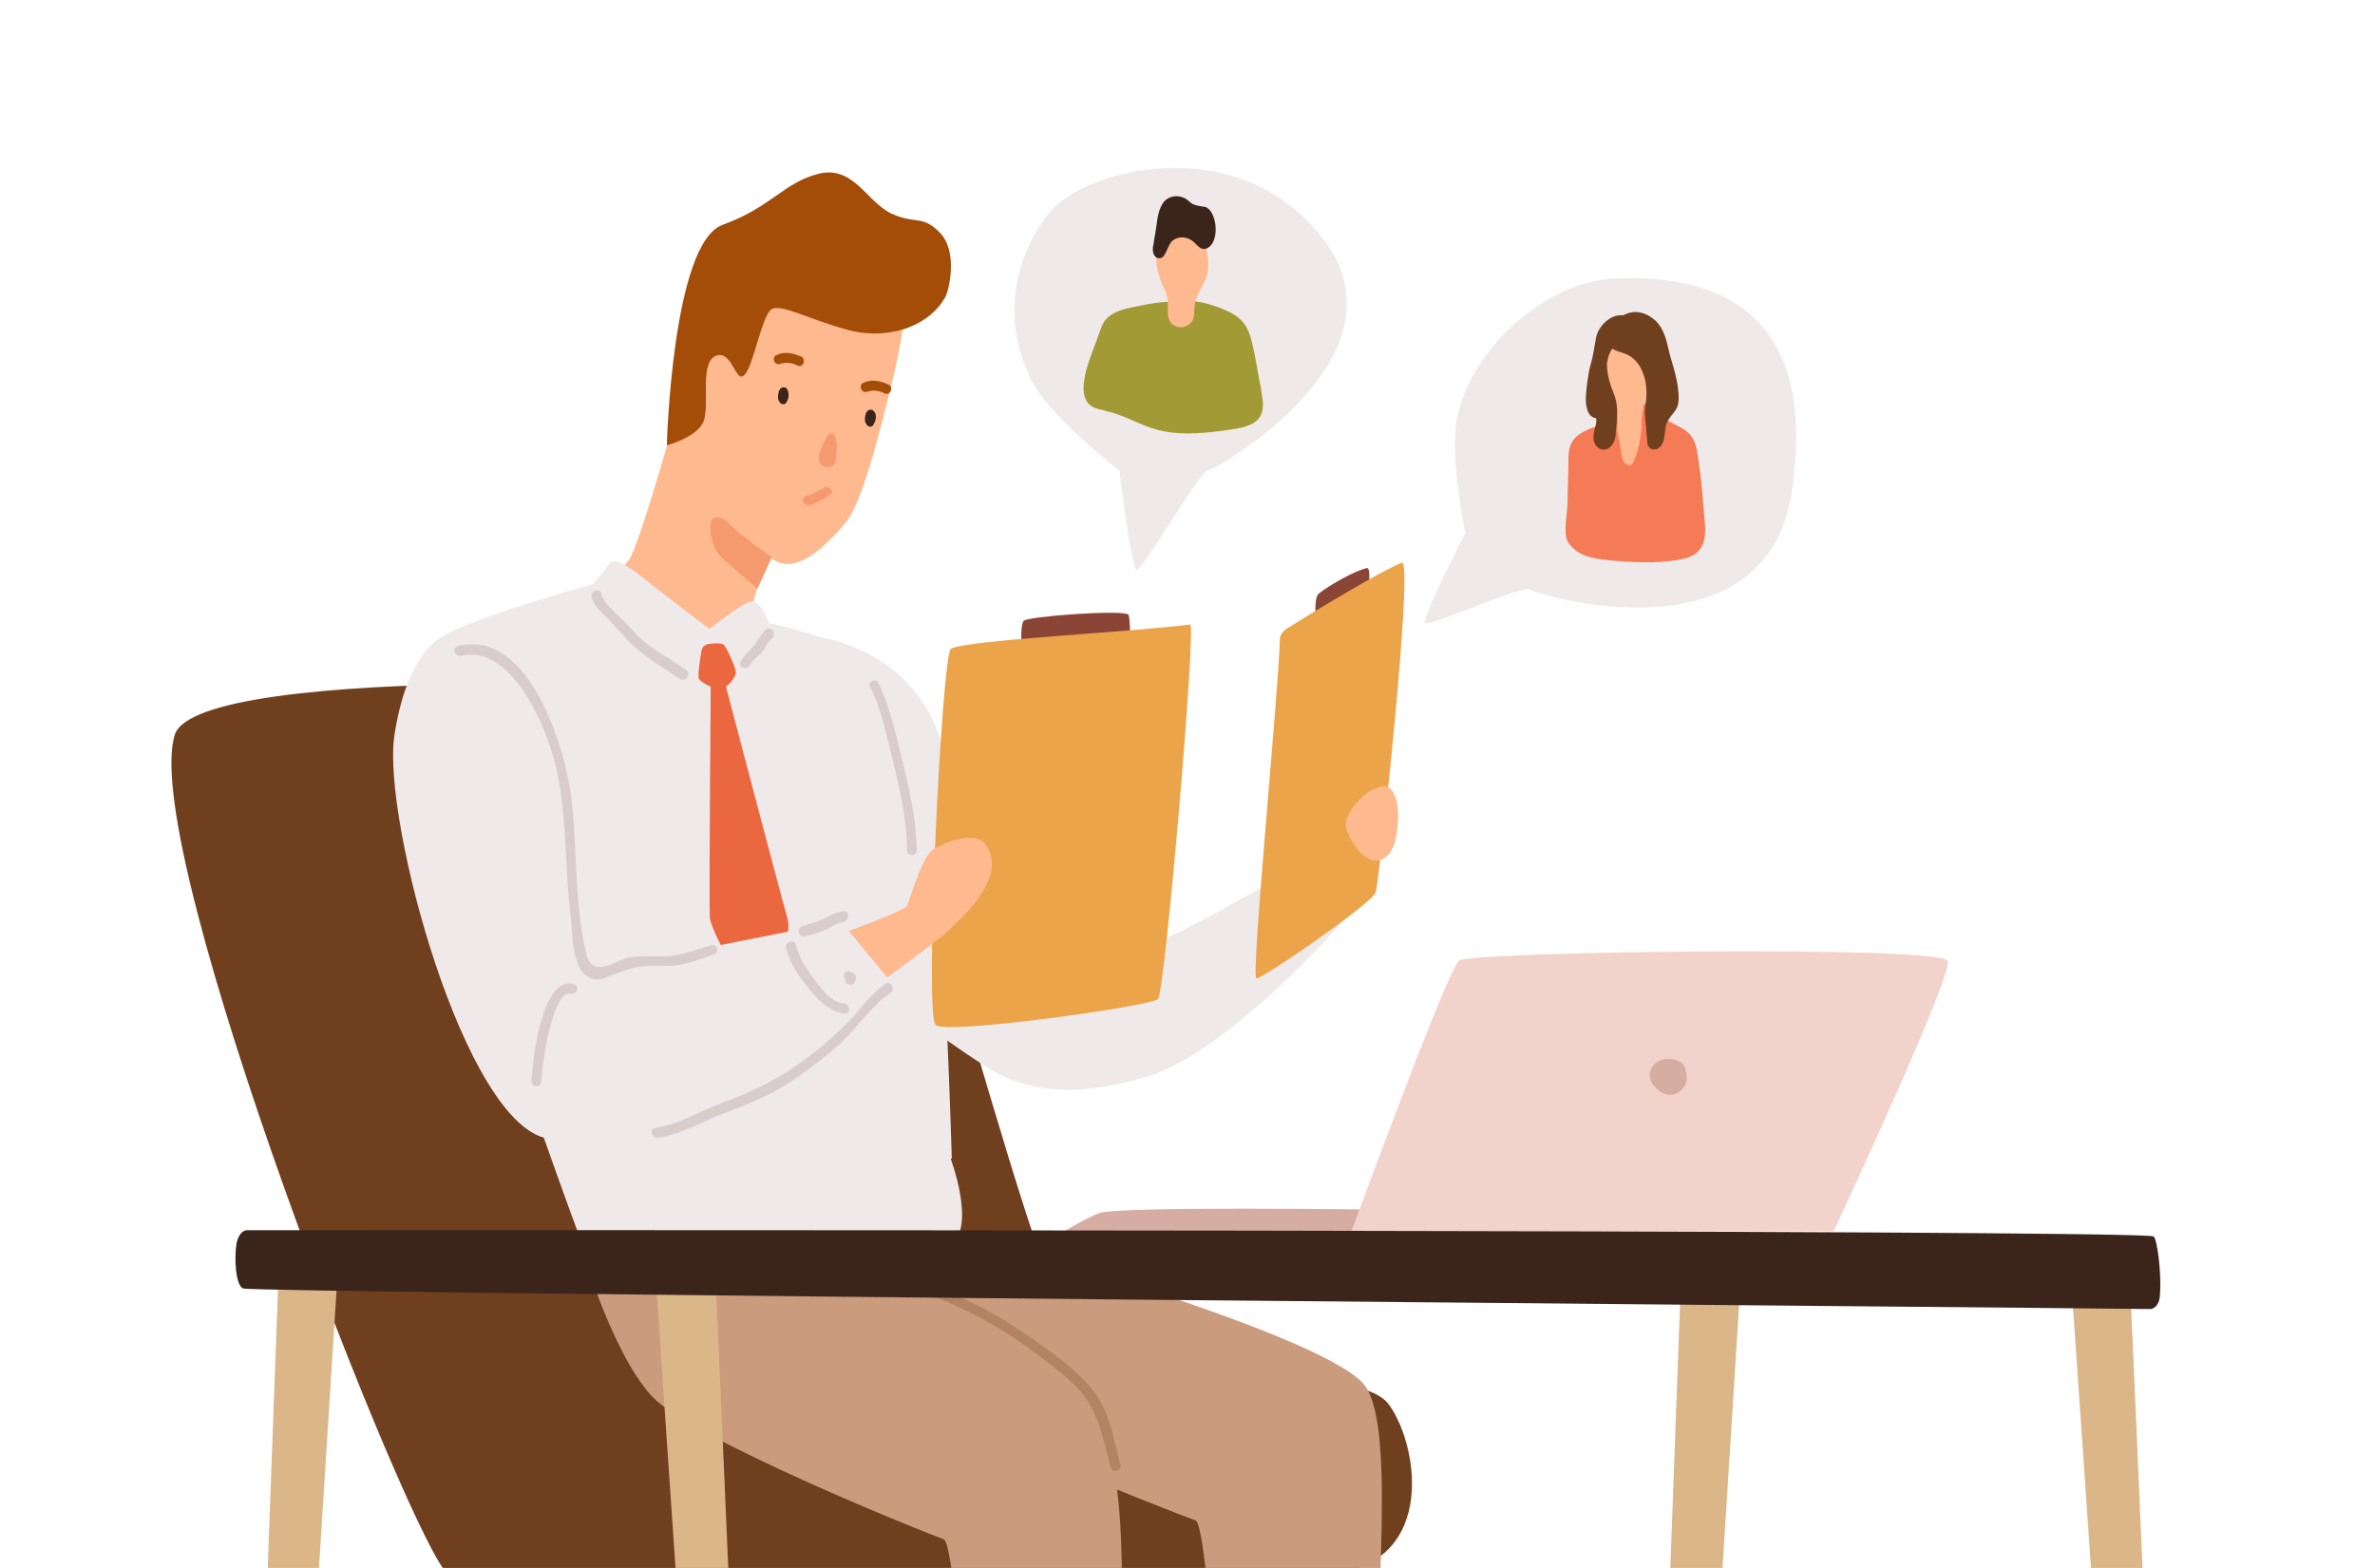
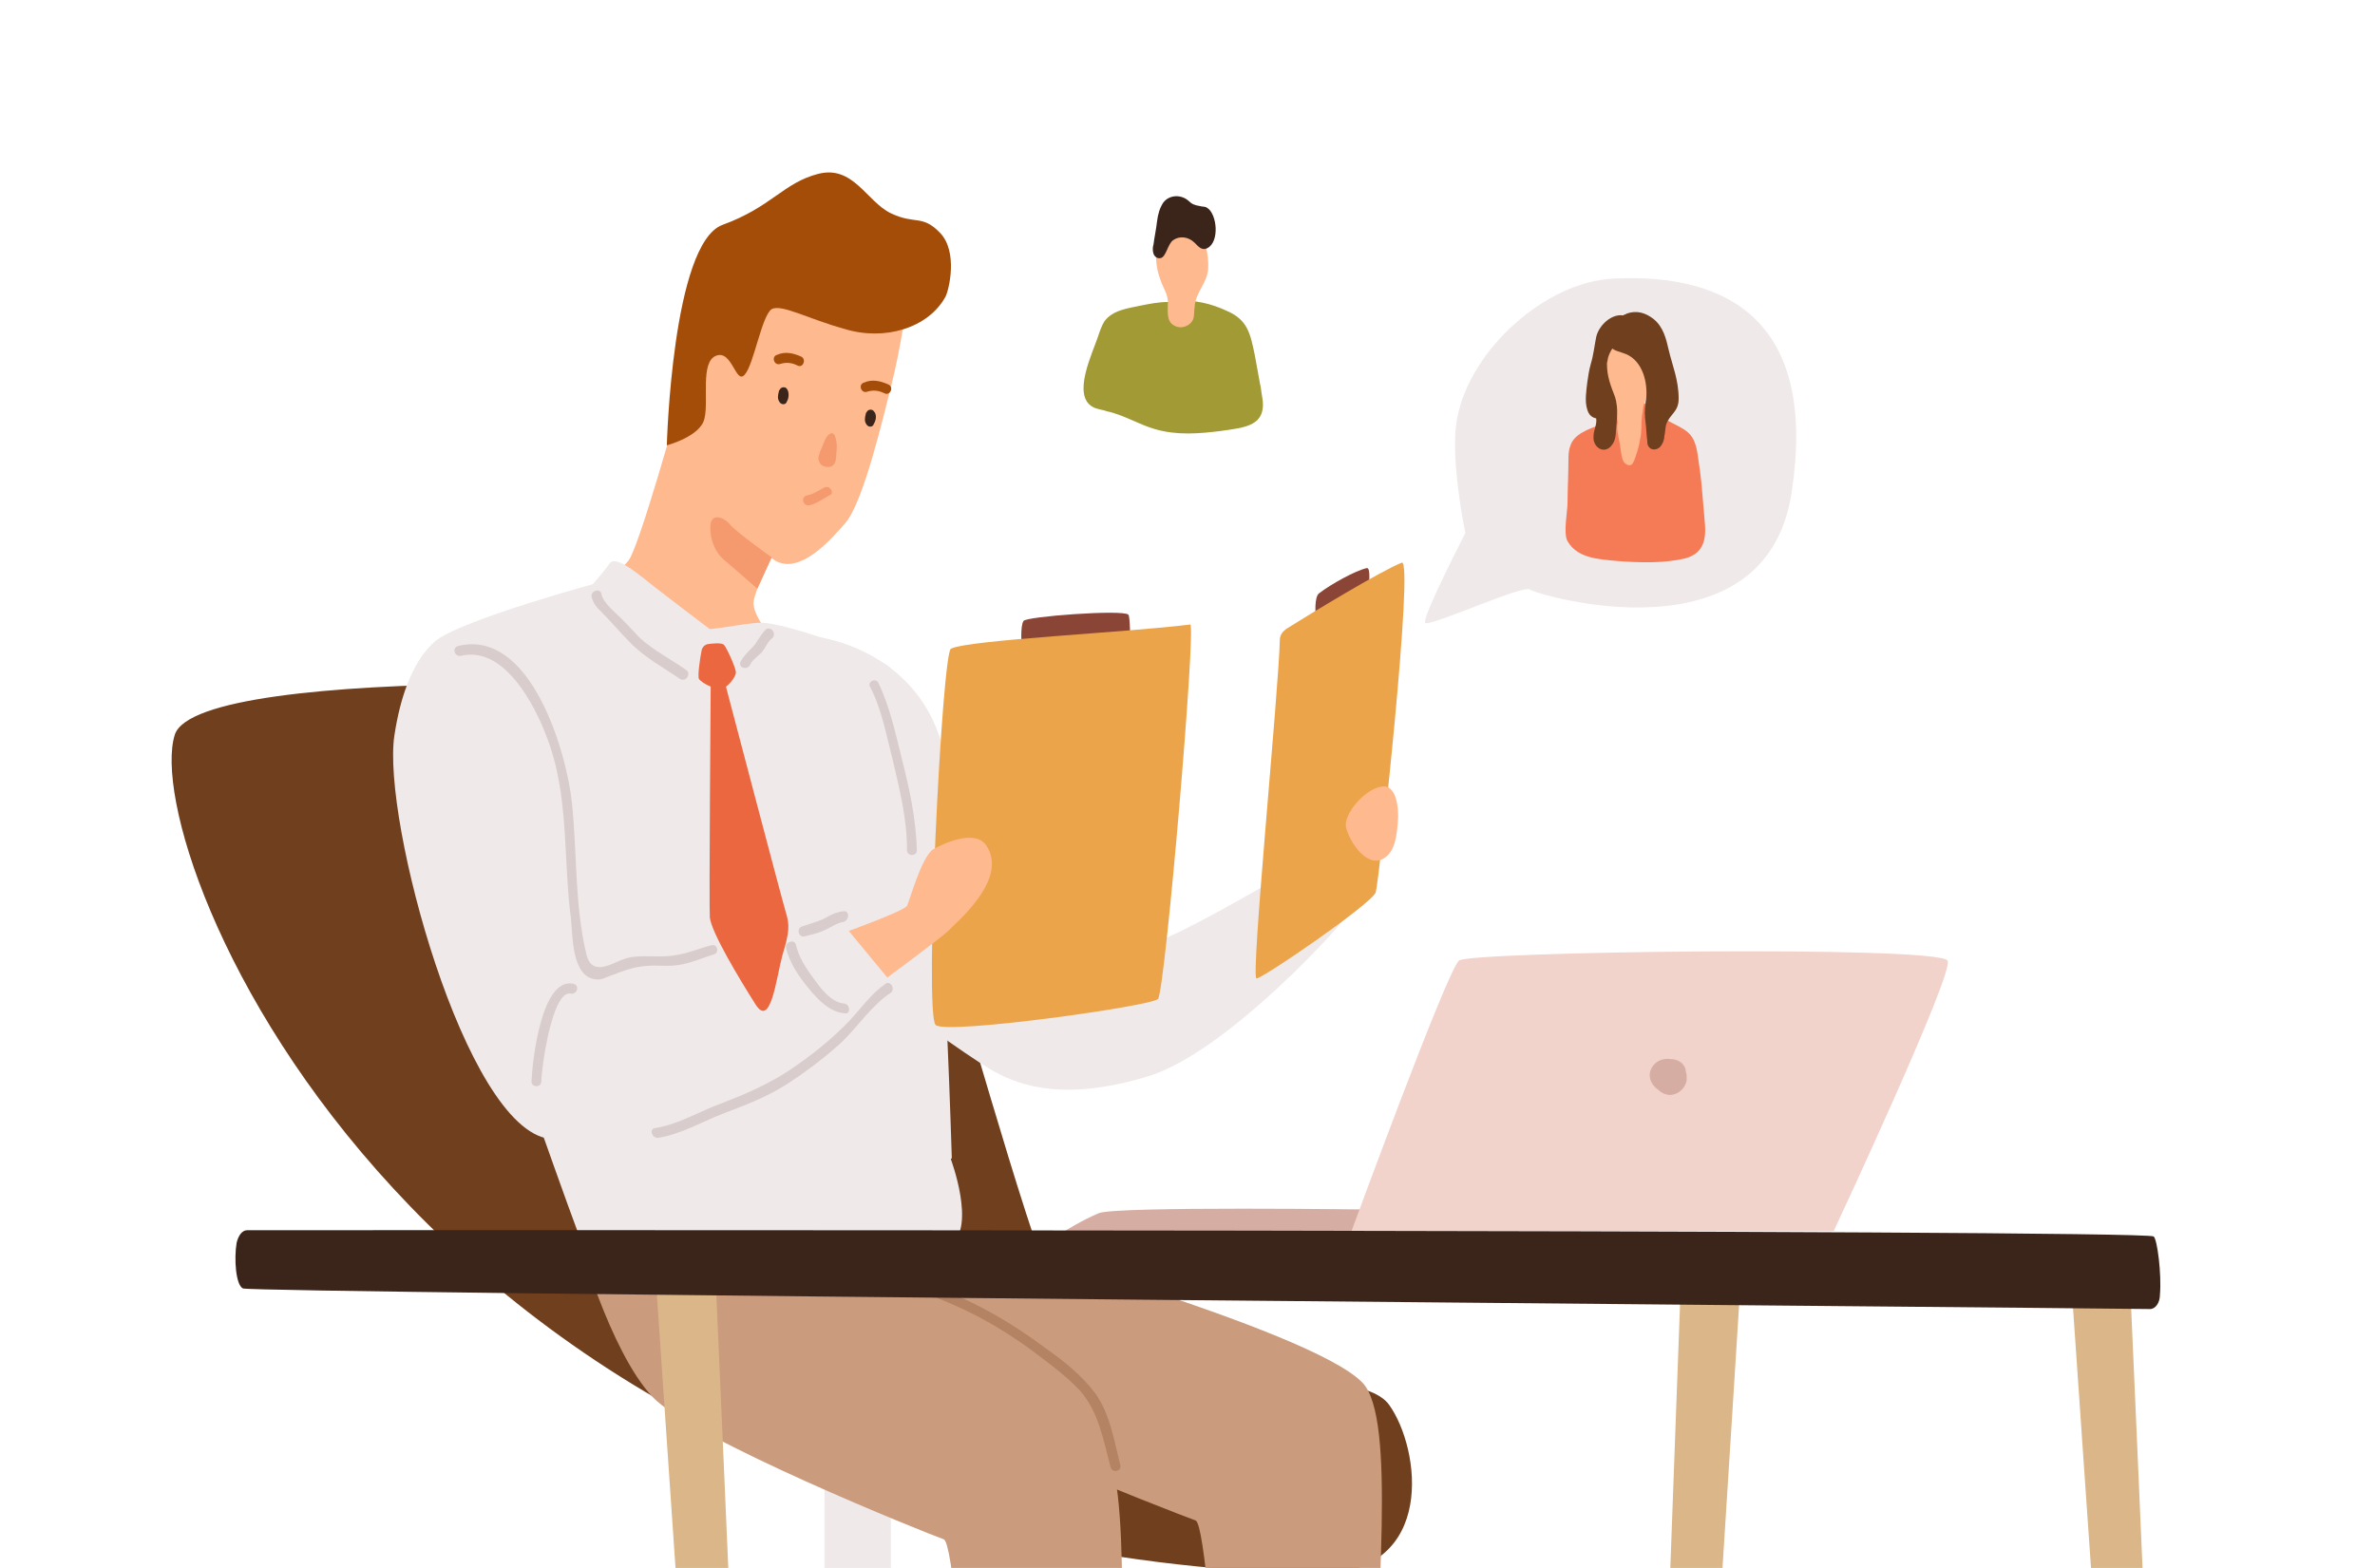
<svg xmlns="http://www.w3.org/2000/svg" version="1.1" id="Calque_1" x="0px" y="0px" viewBox="0 0 265 175" style="enable-background:new 0 0 265 175;" xml:space="preserve">
  <style type="text/css">
	.st0{fill-rule:evenodd;clip-rule:evenodd;fill:#F0E9E9;}
	.st1{fill-rule:evenodd;clip-rule:evenodd;fill:#703F1E;}
	.st2{fill-rule:evenodd;clip-rule:evenodd;fill:#DBB689;}
	.st3{fill-rule:evenodd;clip-rule:evenodd;fill:#CA9B7D;}
	.st4{fill-rule:evenodd;clip-rule:evenodd;fill:#B38364;}
	.st5{fill-rule:evenodd;clip-rule:evenodd;fill:#D6ADA3;}
	.st6{fill-rule:evenodd;clip-rule:evenodd;fill:#F2D3CB;}
	.st7{fill-rule:evenodd;clip-rule:evenodd;fill:#FFB98F;}
	.st8{fill-rule:evenodd;clip-rule:evenodd;fill:#3B241A;}
	.st9{fill-rule:evenodd;clip-rule:evenodd;fill:#F5996E;}
	.st10{fill-rule:evenodd;clip-rule:evenodd;fill:#A44D08;}
	.st11{fill-rule:evenodd;clip-rule:evenodd;fill:#EB673F;}
	.st12{fill-rule:evenodd;clip-rule:evenodd;fill:#8A4537;}
	.st13{fill-rule:evenodd;clip-rule:evenodd;fill:#EBA449;}
	.st14{fill-rule:evenodd;clip-rule:evenodd;fill:#D9CCCC;}
	.st15{fill-rule:evenodd;clip-rule:evenodd;fill:#A19A35;}
	.st16{fill-rule:evenodd;clip-rule:evenodd;fill:#F57B56;}
</style>
  <g id="_xD83D__xDFE2_-BDS">
    <g id="_xD83C__xDFE0_-Accueil" transform="translate(-541, -676)">
      <g id="services" transform="translate(0, 537)">
        <g id="_x32_" transform="translate(541, 113)">
          <g id="Recruter-candidat" transform="translate(0, 26)">
            <g id="Mask">
					</g>
            <g id="illo">
              <g transform="translate(62, 0)">
                <polygon id="Fill-2" class="st0" points="30,232.1 37.4,232.1 37.4,162 30,162        " />
                <g id="Group-121" transform="translate(0.603, 0.603)">
-                   <path id="Fill-5" class="st1" d="M-43.1,81.4c2.6-8.1,64.9-5.8,73.6-3.7c8.8,2.1,22.4,72.9,29.8,75          c7.4,2.1,28.6-1.4,32.1,3.5c3.5,4.9,5.3,18.6-7.7,18.9c-13,0.4-93.5,2.8-97.3,0C-16.5,172.3-47.2,94.4-43.1,81.4" />
-                   <path id="Fill-7" class="st2" d="M-31.5,141.1c0,0-4,106.2-3.6,108.4c0.2,1.4,3,1,3.2-0.2c0.3-1.6,7-108.3,7-108.3          L-31.5,141.1L-31.5,141.1z" />
+                   <path id="Fill-5" class="st1" d="M-43.1,81.4c2.6-8.1,64.9-5.8,73.6-3.7c8.8,2.1,22.4,72.9,29.8,75          c7.4,2.1,28.6-1.4,32.1,3.5c3.5,4.9,5.3,18.6-7.7,18.9C-16.5,172.3-47.2,94.4-43.1,81.4" />
                  <path id="Fill-13" class="st3" d="M44.5,137c0,0,39.1,10.7,44.9,16.7c3.9,4,1.4,25.1,1.4,40.8c0,12.1-1.6,37.5-3.3,38.3          c-1.7,0.7-10.7-1-11.4-1.9c-0.7-0.9-3.3-61.1-5.3-61.8c-2-0.7-34.1-13.3-37.9-16.8c-3.8-3.6-15.6-12.8-15.6-12.8L44.5,137z" />
                  <path id="Fill-15" class="st3" d="M18.4,137.8c0,0,35.6,15.2,41.4,21.2c3.9,4,2.6,21.9,2.6,40.4c0,12.1-1.1,32-2.9,32.7          c-1.7,0.7-10.6,0.8-11.3,0c-0.7-0.9-3.5-60.2-5.5-60.9c-2-0.7-28.1-11.2-32.5-15.9c-4.8-5.1-8.4-18.2-8.4-18.2L18.4,137.8z" />
                  <path id="Fill-17" class="st4" d="M62.4,162.9c-0.7-2.7-1.1-5.6-2.8-8c-1.5-2-3.5-3.6-5.5-5c-5.1-3.8-9.3-5.9-15.3-8          c-0.7-0.2-1,0.8-0.3,1.1c5.3,1.8,9.1,3.6,13.6,6.8c2,1.5,4.1,3,5.8,4.8c2.1,2.4,2.6,5.5,3.4,8.5          C61.5,163.9,62.6,163.6,62.4,162.9" />
                  <path id="Fill-19" class="st2" d="M125,141.1c0,0-4,106.2-3.6,108.4c0.2,1.4,3,1.1,3.3-0.1c0.3-1.6,7-108.4,7-108.4H125          V141.1z" />
                  <path id="Fill-21" class="st2" d="M175,141.1c0,0,5.1,114.5,4.7,116.8c-0.2,1.6-2.9,0.7-3.1-0.5          c-0.3-1.7-8.2-116.4-8.2-116.4h6.6V141.1z" />
                  <path id="Fill-23" class="st2" d="M17.2,141.1c0,0,5.1,114.5,4.7,116.8c-0.2,1.6-3.1,1.1-3.3-0.1          c-0.3-1.7-8.1-116.7-8.1-116.7S17.2,141.1,17.2,141.1z" />
                  <path id="Fill-25" class="st5" d="M90.9,134.4c-0.4,0-29-0.4-30.9,0.4s-3.8,2-3.8,2h34.7V134.4z" />
                  <path id="Fill-27" class="st6" d="M88.2,136.8H142c0,0,13.6-29.1,12.7-30.2c-1.4-1.7-53.3-1-54.5,0          C98.9,107.6,88.2,136.8,88.2,136.8" />
                  <path id="Fill-29" class="st0" d="M43.5,128.8c0,0,2.8,7.5,0,9.5s-24,4.2-31.8,3.3c-4.2-0.5-8.8-1.8-9.8-4.6          c-1.1-2.9-4.6-12.8-4.6-12.8H40l3.5,2.5V128.8z" />
                  <path id="Fill-31" class="st7" d="M38.5,33.9c0,0-0.7,4.7-1.6,8.3c-0.8,3.1-3.1,13.2-5.2,15.6c-1.5,1.7-4.6,5.3-7.3,4.4          c-2.1-0.7-8.1-7.2-9.2-9.3s-2.4-6.1-1.9-9.2c0.5-3.1,4.5-16,5.6-17.2c1.2-1.2,15.5,2,16.1,3.2          C35.7,30.9,38.5,33.9,38.5,33.9" />
                  <path id="Fill-33" class="st7" d="M24.6,59.5c0,0-0.5,0.9-1.1,2.1l0,0c-0.5,1.1-1.1,2.4-1.6,3.5c-0.2,0.6-0.4,1.1-0.4,1.4          c-0.3,1.6,2.6,4.8,2.6,4.8s-10.4,2.5-10.6,2.4c-0.2-0.1-11.4-7.8-11.4-7.8s4.3-2.5,5.4-3.9c1.2-1.4,5.9-18.4,5.9-18.4          L24.6,59.5z" />
                  <path id="Fill-35" class="st8" d="M25.2,42.8c-0.2-0.3-0.7-0.2-0.8,0.1c-0.1,0.1-0.1,0.1-0.1,0.2c-0.1,0.4-0.2,0.8,0.1,1.2          c0.2,0.3,0.7,0.3,0.8-0.1C25.4,43.9,25.5,43.2,25.2,42.8" />
                  <path id="Fill-37" class="st8" d="M34.9,45.3c-0.2-0.3-0.7-0.2-0.8,0.1C34,45.5,34,45.5,34,45.6c-0.1,0.4-0.2,0.8,0.1,1.2          c0.2,0.3,0.7,0.3,0.8-0.1C35.1,46.4,35.3,45.7,34.9,45.3" />
                  <path id="Fill-39" class="st9" d="M30.7,50.2c0.1-0.9,0.1-1.4-0.1-2c-0.2-0.8-0.8-0.4-1.1,0.2c-0.2,0.4-0.4,1-0.6,1.4          c-0.1,0.4-0.3,0.7-0.1,1.1c0.1,0.4,0.6,0.7,1.2,0.6C30.5,51.4,30.7,50.9,30.7,50.2" />
                  <path id="Fill-41" class="st9" d="M23.5,61.6L23.5,61.6c-0.5,1.1-1.1,2.4-1.6,3.5c-0.6-0.5-2.6-2.3-3.7-3.2          c-1.3-1.1-1.7-3-1.5-4.1s1.5-0.7,2.2,0.2C19.7,58.9,23.5,61.6,23.5,61.6" />
                  <path id="Fill-43" class="st10" d="M26.8,39.2c-0.9-0.4-1.8-0.6-2.7-0.2c-0.7,0.2-0.3,1.3,0.4,1c0.7-0.2,1.3-0.1,1.9,0.2          C27,40.5,27.4,39.5,26.8,39.2" />
                  <path id="Fill-45" class="st10" d="M36.5,42.3c-0.9-0.4-1.8-0.6-2.7-0.2c-0.7,0.2-0.3,1.3,0.4,1c0.7-0.2,1.3-0.1,1.9,0.2          C36.7,43.6,37.2,42.6,36.5,42.3" />
                  <path id="Fill-47" class="st10" d="M11.8,49.1c0,0,3.8-1,4.2-3c0.5-2-0.5-6.3,1.3-7s2.2,3.3,3.2,2.1c1-1.1,1.9-6.6,3-7.3          c1.1-0.6,4.1,1.1,8.1,2.2c4.5,1.4,9.4-0.1,11.3-3.6c0.4-0.8,1.4-5-0.6-7.1s-2.8-0.9-5.5-2.2c-2.7-1.3-4.2-5.4-8.1-4.4          s-5.2,3.7-10.7,5.7C12.4,26.6,11.8,49.1,11.8,49.1" />
                  <path id="Fill-49" class="st0" d="M4.6,64.3c0,0,6.1,4.8,8.7,5.3c2.7,0.5,6.9-0.7,9.1-0.7s10.7,2.8,13.9,4.7          S40.8,90,41.8,96s1.8,32.7,1.8,32.7l-39.7-1.2c0,0-13.7-27.3-15.8-34.2c-2.1-6.8-9.3-15.2-2.3-22.2          C-11.7,68.7,4.6,64.3,4.6,64.3" />
                  <path id="Fill-51" class="st8" d="M-35,136.7c-0.6,0-1,0.6-1.2,1.4c-0.3,1.8-0.1,4.7,0.7,5.1c1.2,0.5,196.9,2.1,212.8,2.3          c0.6,0,1.1-0.7,1.1-1.6c0.2-2.3-0.3-6.2-0.7-6.5C176.8,136.6-20,136.7-35,136.7" />
                  <path id="Fill-53" class="st0" d="M-13.4,70.6c0,0-3.8,1.6-5.2,10.9s7.9,43.8,17.3,45C36.4,131.2-13.4,70.6-13.4,70.6" />
                  <path id="Fill-55" class="st0" d="M3.1,65.1c0,0,1.7-1.9,2.3-2.8C6,61.4,8,63,9.3,64c1.3,1.1,8.6,6.6,8.6,6.6          s-9.3-0.7-9.8-1.2C7.6,69,3.1,65.1,3.1,65.1" />
-                   <path id="Fill-57" class="st0" d="M14.7,71.1c0,0,5.8-4.9,6.8-4.6c1,0.3,2,3,2,3.2C23.5,69.9,14.7,71.1,14.7,71.1" />
                  <path id="Fill-59" class="st11" d="M15.7,71.9c0.1-0.3,0.3-0.5,0.6-0.6c0.6-0.1,1.7-0.2,1.9,0.1c0.4,0.5,1.4,2.8,1.3,3.1          c0,0.4-0.9,1.7-1.7,1.8c-0.7,0-2-0.6-2.4-1.1C15.2,74.9,15.5,72.9,15.7,71.9" />
                  <path id="Fill-61" class="st11" d="M16.7,75.3c0,0-0.2,25.4-0.1,26.5c0.2,1.7,3.2,6.7,5.1,9.7c1.7,2.7,2.3-2.9,3-5.5          c0.8-2.6,0.8-3.4,0.4-4.7c-0.4-1.3-7-26.4-7-26.4L16.7,75.3z" />
                  <path id="Fill-63" class="st0" d="M28.7,70.5c0,0,10.8,1.3,13.8,12c1.5,5.7,15.5,20.7,18.6,22.9c3.1,2.3,20.7-9.7,22.5-9.7          c1.8,0,4.3,4.9,4.2,5.7c-0.2,0.7-13.3,15.3-22.2,18.1c-8.9,2.7-14,1.4-17.6-0.7c-3.5-2.1-9.5-6.6-9.5-6.6L28.7,70.5z" />
                  <path id="Fill-65" class="st12" d="M51.4,71.7c0,0-0.2-2.4,0.2-3c0.3-0.5,11.1-1.3,11.7-0.7c0.2,0.2,0.2,2.9,0.2,2.9          L51.4,71.7z" />
                  <path id="Fill-67" class="st13" d="M43.5,71.8c-1,0.5-3,40.9-1.7,42c1.2,1.1,24-2.1,24.8-2.9c0.8-0.8,4.3-41.9,3.6-41.8          C63.1,70,45.5,70.8,43.5,71.8" />
                  <path id="Fill-69" class="st7" d="M32.1,103.3c0,0,6.1-2.2,6.5-2.8c0.3-0.6,1.6-5.4,2.9-6.3c1.4-0.8,4.7-2.2,5.9-0.5          c2.7,3.8-3.5,8.8-4.2,9.6c-0.7,0.7-6.8,5.2-6.8,5.2L32.1,103.3z" />
-                   <path id="Fill-71" class="st0" d="M30.7,102.3c0,0-25.7,5.2-27.2,5.2S3,125.8,3,125.8l34.3-14.6L30.7,102.3z" />
                  <path id="Fill-73" class="st12" d="M84.2,68.1c0,0-0.2-2.1,0.4-2.5c1.3-1,4-2.5,5.3-2.8c0.5-0.1,0.2,2.2,0.2,2.2L84.2,68.1z          " />
                  <path id="Fill-75" class="st13" d="M80.2,70.8c0-0.5,0.3-0.9,0.7-1.2c2.7-1.7,10.6-6.5,12.9-7.4c1.4-0.6-2.5,35.4-2.9,36.8          c-0.5,1.3-12.6,9.6-13.3,9.6C76.9,108.8,80.1,76.2,80.2,70.8" />
                  <path id="Fill-77" class="st7" d="M91.5,87.2c1.3-0.3,1.9,1.3,1.9,3.3c-0.1,2.3-0.4,4-1.6,4.7c-1.8,1.1-3.7-1.6-4.2-3.4          C87.2,90.4,89.6,87.5,91.5,87.2" />
                  <path id="Fill-79" class="st14" d="M36.2,109.2c-1.6,1.1-2.7,2.7-4,4.1c-2,2.1-4.4,4-6.8,5.6c-2.3,1.5-4.8,2.6-7.4,3.6          c-2.5,0.9-4.9,2.4-7.5,2.8c-0.7,0.1-0.4,1.1,0.3,1.1c2.6-0.4,5.1-1.9,7.5-2.8s4.7-1.8,6.9-3.2c2-1.3,4-2.8,5.8-4.4          c2-1.8,3.6-4.4,5.8-5.8C37.3,109.8,36.8,108.8,36.2,109.2" />
                  <path id="Fill-81" class="st14" d="M31.6,111.4c-1.5-0.1-2.7-1.8-3.5-2.9s-1.6-2.3-1.9-3.7c-0.2-0.6-1.2-0.3-1.1,0.4          c0.4,1.7,1.5,3.3,2.6,4.6c1,1.2,2.3,2.6,4,2.7C32.3,112.6,32.3,111.5,31.6,111.4" />
-                   <path id="Fill-83" class="st14" d="M32.8,108.2L32.8,108.2L32.8,108.2L32.8,108.2l-0.2-0.2c-0.1-0.1-0.2-0.1-0.3-0.1          c0,0-0.1,0-0.1-0.1c-0.5-0.2-0.8,0.5-0.5,0.9c-0.1,0.6,0.9,0.9,1.1,0.2C32.9,108.7,33,108.4,32.8,108.2" />
                  <path id="Fill-85" class="st14" d="M31.5,101.1c-0.8,0.1-1.4,0.4-2.1,0.8c-0.8,0.4-1.7,0.6-2.5,0.9          c-0.7,0.2-0.4,1.3,0.3,1.1c0.7-0.2,1.4-0.3,2-0.6c0.8-0.3,1.5-0.9,2.3-1C32.2,102.1,32.2,101,31.5,101.1" />
                  <path id="Fill-87" class="st14" d="M38,84c-0.7-2.8-1.3-5.7-2.6-8.4c-0.3-0.6-1.3-0.1-0.9,0.5c1.3,2.5,1.8,5.4,2.5,8.1          c0.8,3.4,1.6,6.6,1.6,10.1c0,0.7,1.1,0.7,1.1,0C39.6,90.8,38.9,87.5,38,84" />
                  <path id="Fill-89" class="st14" d="M16.8,104.9c-1.3,0.3-2.6,0.9-4,1.1c-1.6,0.3-3.2,0-4.8,0.2c-0.8,0.1-1.4,0.4-2.1,0.7          c-1.6,0.7-2.7,0.7-3.1-1.1c-1.3-5.5-1-11.3-1.6-16.9c-0.6-5.6-4.6-19.4-12.7-17.4c-0.7,0.2-0.4,1.2,0.3,1.1          c5.3-1.3,9,6.8,10.2,10.8c1.8,5.9,1.3,12.4,2.1,18.5c0.2,2,0.1,6.6,2.8,6.8c0.5,0.1,1.1-0.2,1.6-0.4c1.4-0.5,2.5-1,4.1-1.1          c1.2-0.1,2.4,0.1,3.5-0.1c1.4-0.2,2.7-0.8,4-1.2C17.7,105.7,17.4,104.7,16.8,104.9" />
                  <path id="Fill-91" class="st14" d="M1.4,109.2c-3.6-0.8-4.6,8.6-4.7,10.9c0,0.7,1.1,0.7,1.1,0c0-1.4,1.2-10.3,3.3-9.8          C1.8,110.4,2.1,109.4,1.4,109.2" />
                  <path id="Fill-93" class="st14" d="M14,74.2c-1.7-1.2-3.5-2.1-5.1-3.5c-0.7-0.7-1.4-1.5-2.1-2.2c-0.7-0.7-2.1-1.8-2.3-2.8          C4.4,65,3.3,65.3,3.4,66c0.2,0.8,0.6,1.2,1.2,1.8c1,1,2,2.2,3,3.2c1.7,1.8,3.7,2.8,5.7,4.2C14,75.5,14.5,74.6,14,74.2" />
                  <path id="Fill-95" class="st14" d="M22.8,69.7c-0.6,0.6-0.9,1.4-1.5,2c-0.5,0.5-1,1-1.3,1.6c-0.2,0.7,0.8,0.9,1.1,0.3          c0.2-0.5,0.8-0.9,1.2-1.3c0.5-0.5,0.7-1.3,1.3-1.7C24.1,70,23.3,69.2,22.8,69.7" />
                  <path id="Fill-97" class="st5" d="M125.5,119c0-0.4-0.2-0.7-0.5-1c-0.4-0.3-0.8-0.4-1.2-0.4c-0.7-0.1-1.5,0.1-2,0.8          c-0.7,1-0.2,2.1,0.7,2.7c0.3,0.3,0.8,0.5,1.2,0.5c1,0,1.8-0.8,1.9-1.7C125.6,119.5,125.6,119.2,125.5,119" />
-                   <path id="Fill-99" class="st0" d="M62.3,51.9c0,0,1.3,10.8,1.9,11.1s7-11,8-11.1s23.1-12.9,12.7-26          c-9.5-12.1-26.4-7.6-30.3-2.9s-5.8,12.3-1.8,19.4C55.1,46.4,62.3,51.9,62.3,51.9" />
                  <path id="Fill-101" class="st0" d="M100.9,58.9c0,0-4.8,9.3-4.5,10c0.3,0.6,11-4.3,11.7-3.7c0.8,0.6,26.3,8.2,29.2-10.8          c2.9-18.9-6.8-24.6-20-23.9c-7.4,0.4-15.8,7.8-17.3,15.5C99.1,50.3,100.9,58.9,100.9,58.9" />
                  <path id="Fill-103" class="st15" d="M78,42.3c-0.2-1.1-0.4-2.2-0.6-3.3c-0.5-2.4-0.8-3.9-3.1-4.9c-1.7-0.8-3.7-1.3-5.6-1.1          c-0.3,0-0.6,0.1-0.9,0.1c-1.1,0-2.1,0.2-3.1,0.4c-1.4,0.3-3.2,0.5-4.1,1.8c-0.3,0.5-0.5,1.1-0.7,1.7          c-0.6,1.8-2.9,6.5-0.6,7.8c0.5,0.3,1.1,0.3,1.6,0.5c1.9,0.4,3.6,1.5,5.4,2c2.4,0.7,4.9,0.5,7.3,0.2c2.7-0.4,5.3-0.5,4.6-4          C78.1,43,78.1,42.6,78,42.3" />
                  <path id="Fill-105" class="st7" d="M70.7,24.4c-0.6-0.6-1.3-0.9-2.3-0.3c-2.1,1.1-2.4,4.1-1.6,6.3c0.3,1.1,1,1.8,0.9,3          c0,0.7-0.1,1.6,0.4,2.1c0.3,0.3,0.8,0.5,1.3,0.4c0.5-0.1,0.9-0.4,1.1-0.8c0.2-0.5,0.1-1,0.2-1.5c0.1-1.6,1.4-2.6,1.5-4.2          C72.3,28.1,71.9,25.5,70.7,24.4" />
                  <path id="Fill-107" class="st8" d="M72.1,22.6c-0.3-0.2-0.5-0.1-0.8-0.2c-0.6-0.1-0.9-0.2-1.3-0.6c-0.8-0.7-2.1-0.7-2.8,0.2          c-0.4,0.6-0.6,1.3-0.7,2.1c-0.1,0.9-0.3,1.8-0.4,2.6c-0.1,0.3-0.1,0.7,0,1c0.1,0.3,0.4,0.6,0.8,0.5c0.6-0.1,0.8-1.6,1.4-2          c0.7-0.5,1.7-0.4,2.4,0.3c0.4,0.4,0.8,0.9,1.4,0.6C73.5,26.4,73.2,23.3,72.1,22.6" />
                  <path id="Fill-109" class="st16" d="M127.3,54c-0.1-1.3-0.3-2.7-0.5-4c-0.4-2.5-1.4-2.6-3.4-3.7c-1.2-0.6-2.2-2.2-3.6-2.2          c-0.2-0.1-0.5-0.1-0.7,0.2c-0.7,1.3-1.9,1.9-3.2,2.5c-1.2,0.5-2.9,1-3.3,2.4c-0.2,0.5-0.2,1.1-0.2,1.6          c0,1.6-0.1,3.2-0.1,4.7c0,1-0.5,3.4,0,4.3c1.1,1.9,3.4,2,5.4,2.2c2.5,0.2,5.4,0.3,7.8-0.3c2.1-0.6,2.3-2.3,2.1-4.2          C127.5,56.3,127.4,55.2,127.3,54" />
                  <path id="Fill-111" class="st7" d="M120.6,36.4c-0.6-0.6-1.3-0.8-2.3-0.3c-2,1.1-2.2,4-1.4,6.1c0.3,1.1,1,1.7,0.9,2.9          c0,0.5,0,1,0.1,1.4c-0.2,1,0.2,1.9,0.3,2.9c0.1,0.5,0.1,1.1,0.4,1.6c0.2,0.2,0.6,0.5,0.9,0.2c0.1-0.1,0.1-0.2,0.2-0.3          c0.3-0.8,0.6-1.7,0.7-2.5c0.2-0.8,0.1-1.7,0.2-2.5c0-0.2,0.1-0.5,0.1-0.7c0.1-1.5,1.2-2.5,1.3-4          C122.2,39.9,121.7,37.5,120.6,36.4" />
                  <path id="Fill-113" class="st1" d="M123.6,38.5c-0.3-1.3-0.6-2.6-1.7-3.5c-0.9-0.7-1.9-1-3-0.6c-0.1,0.1-0.3,0.1-0.4,0.2          c-1.3-0.2-2.7,1.1-3,2.4c-0.2,1-0.3,2-0.6,3c-0.2,0.7-0.3,1.4-0.4,2.1c-0.1,0.9-0.3,2.1,0,3c0.2,0.7,0.6,0.9,1,1l0,0          c0.1,0.7-0.3,1.3-0.3,2c-0.1,1.3,1.3,2.1,2.1,0.9c0.3-0.4,0.4-1,0.4-1.5c0.1-1.2,0.3-2.6-0.1-3.8c-0.5-1.3-0.9-2.3-0.9-3.7          l0,0c0-0.2,0.1-0.4,0.1-0.6c0.1-0.4,0.3-0.8,0.5-1.1c0.4,0.3,0.7,0.3,1.2,0.5c2,0.6,2.7,2.9,2.6,4.8c0,0.3-0.1,0.6-0.1,0.9          c-0.1,0.6-0.1,1.3,0,2s0.1,1.4,0.2,2.1c0,0.2,0,0.5,0.2,0.7c0.3,0.4,0.9,0.3,1.2,0c0.3-0.3,0.5-0.8,0.5-1.2          c0.1-0.4,0.1-0.9,0.2-1.3c0.4-1.2,1.4-1.4,1.4-2.9C124.7,41.8,124,40.2,123.6,38.5" />
                  <path id="Fill-119" class="st9" d="M29.4,53.8c-0.6,0.3-1.3,0.8-2,0.9c-0.7,0.2-0.4,1.2,0.3,1.1c0.8-0.2,1.5-0.7,2.2-1.1          C30.6,54.5,30,53.5,29.4,53.8" />
                </g>
              </g>
            </g>
          </g>
        </g>
      </g>
    </g>
  </g>
</svg>